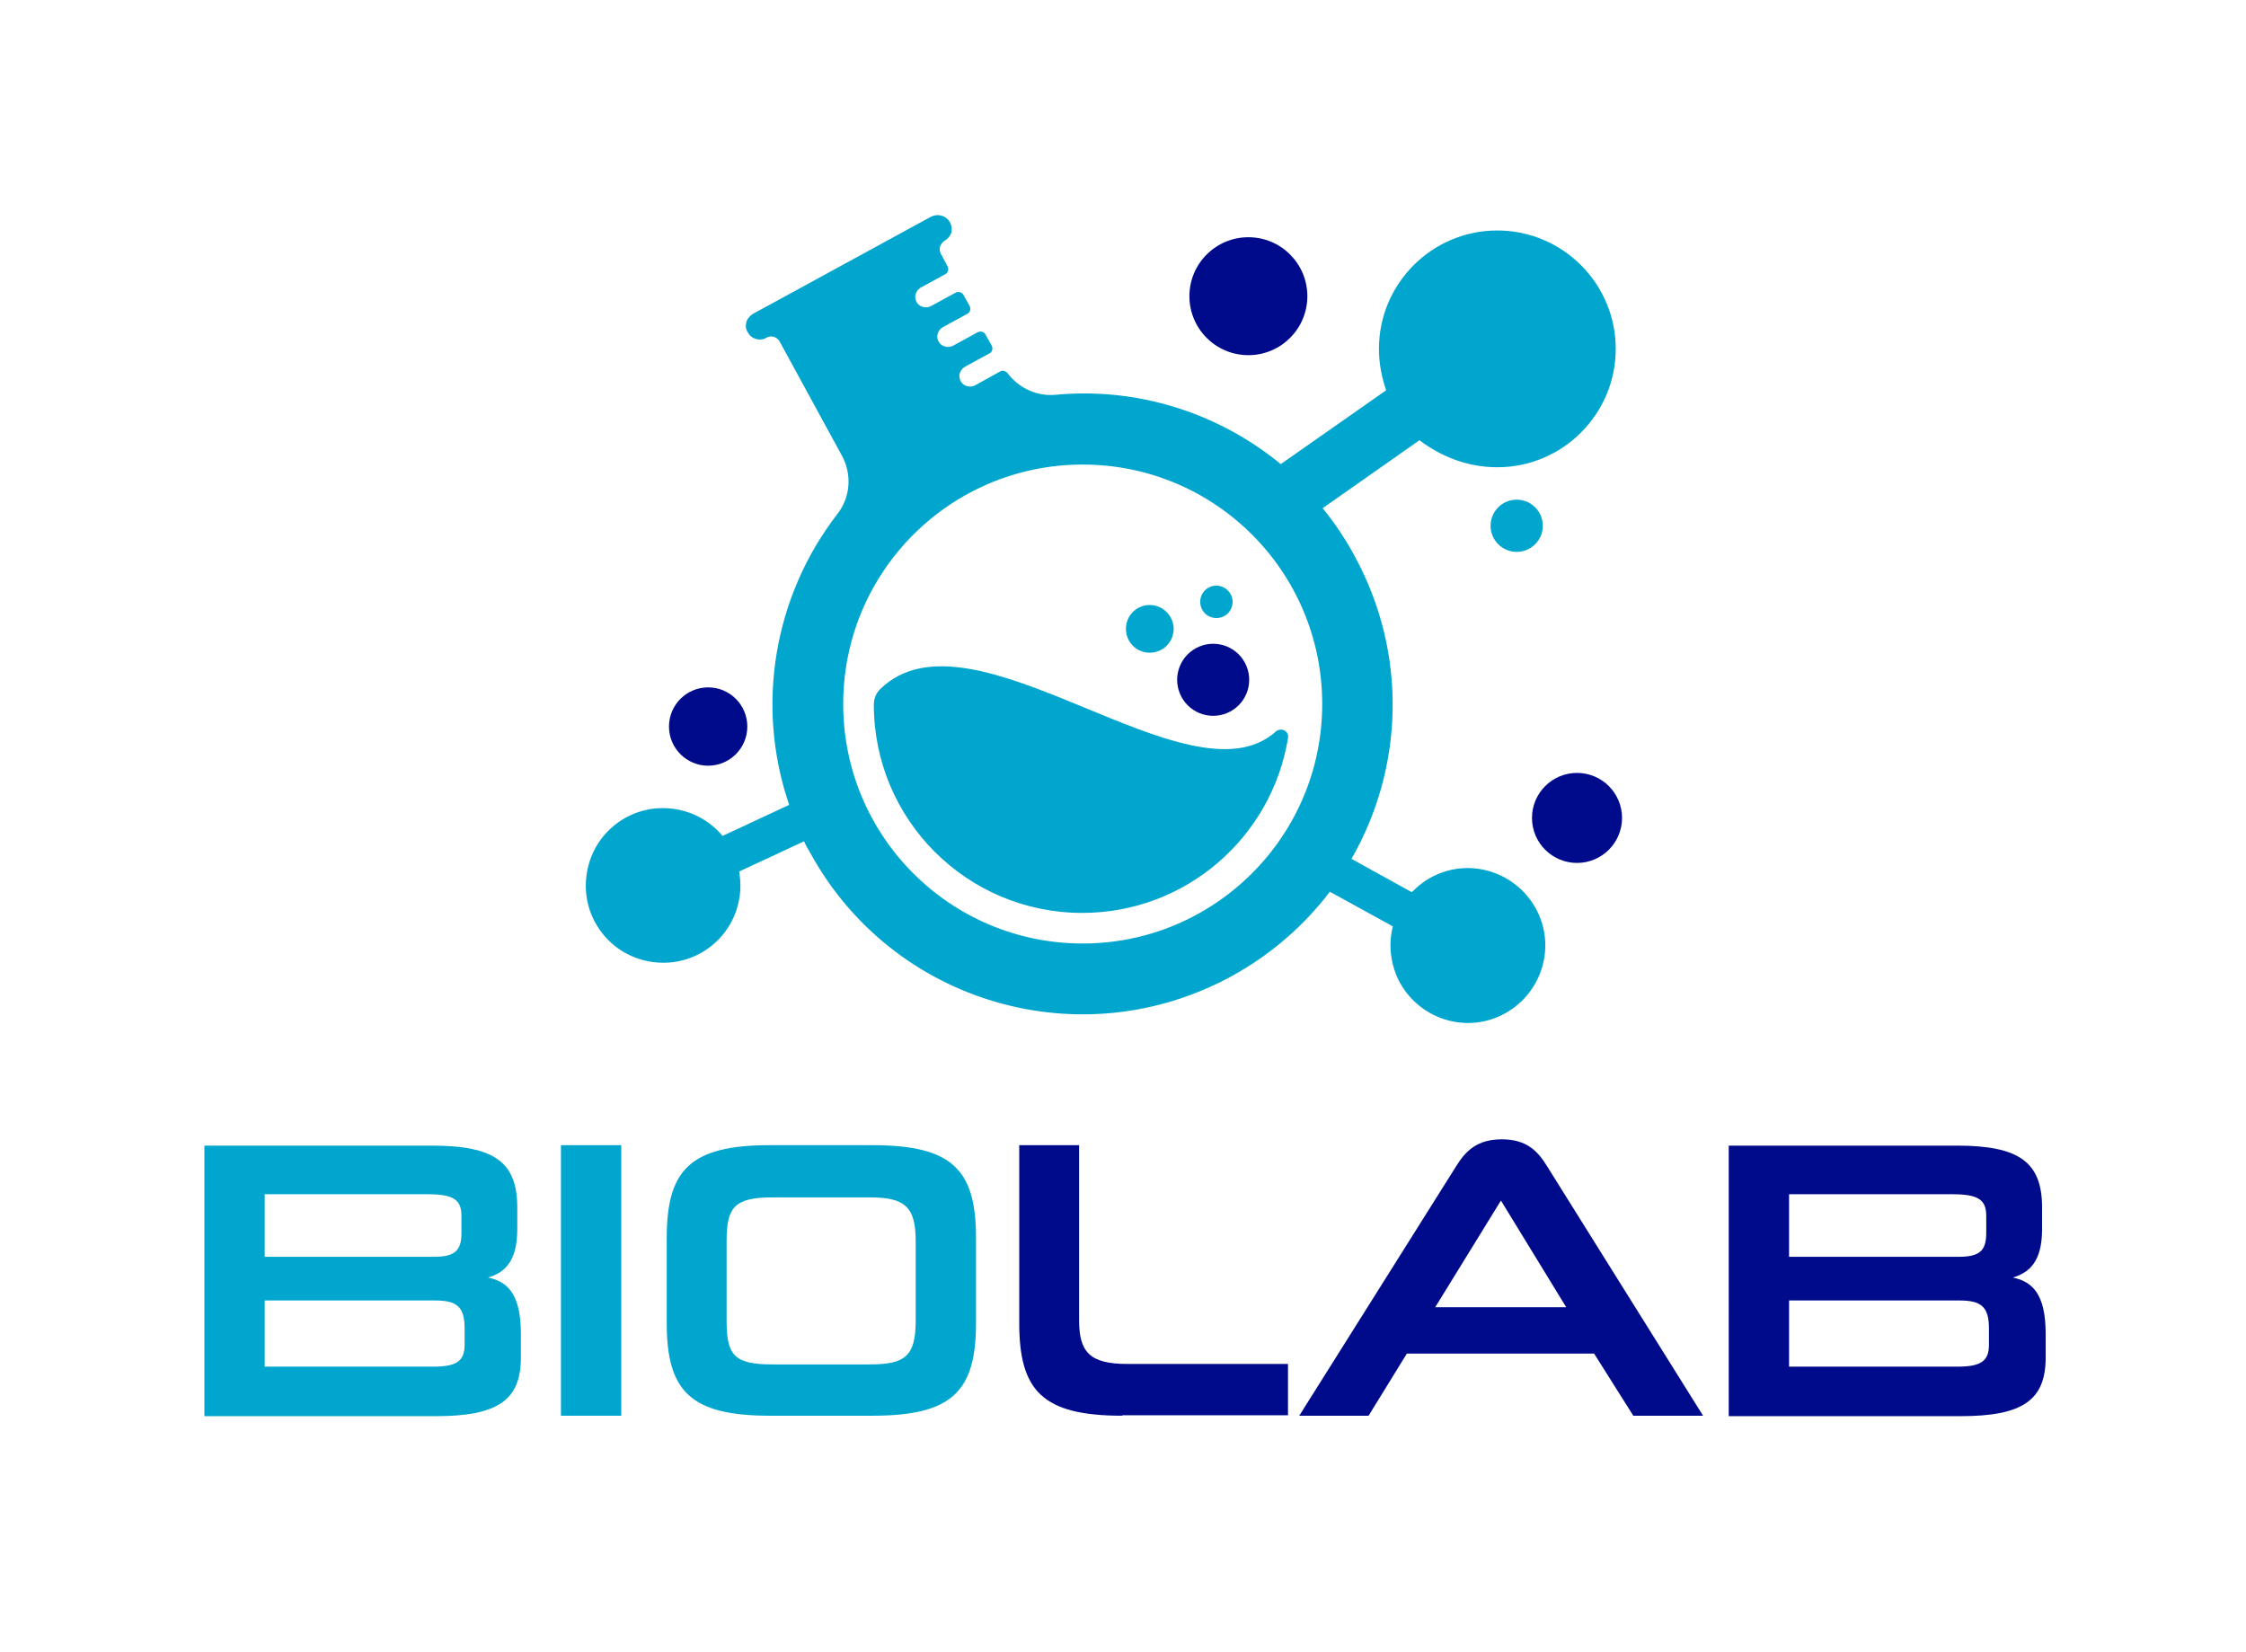
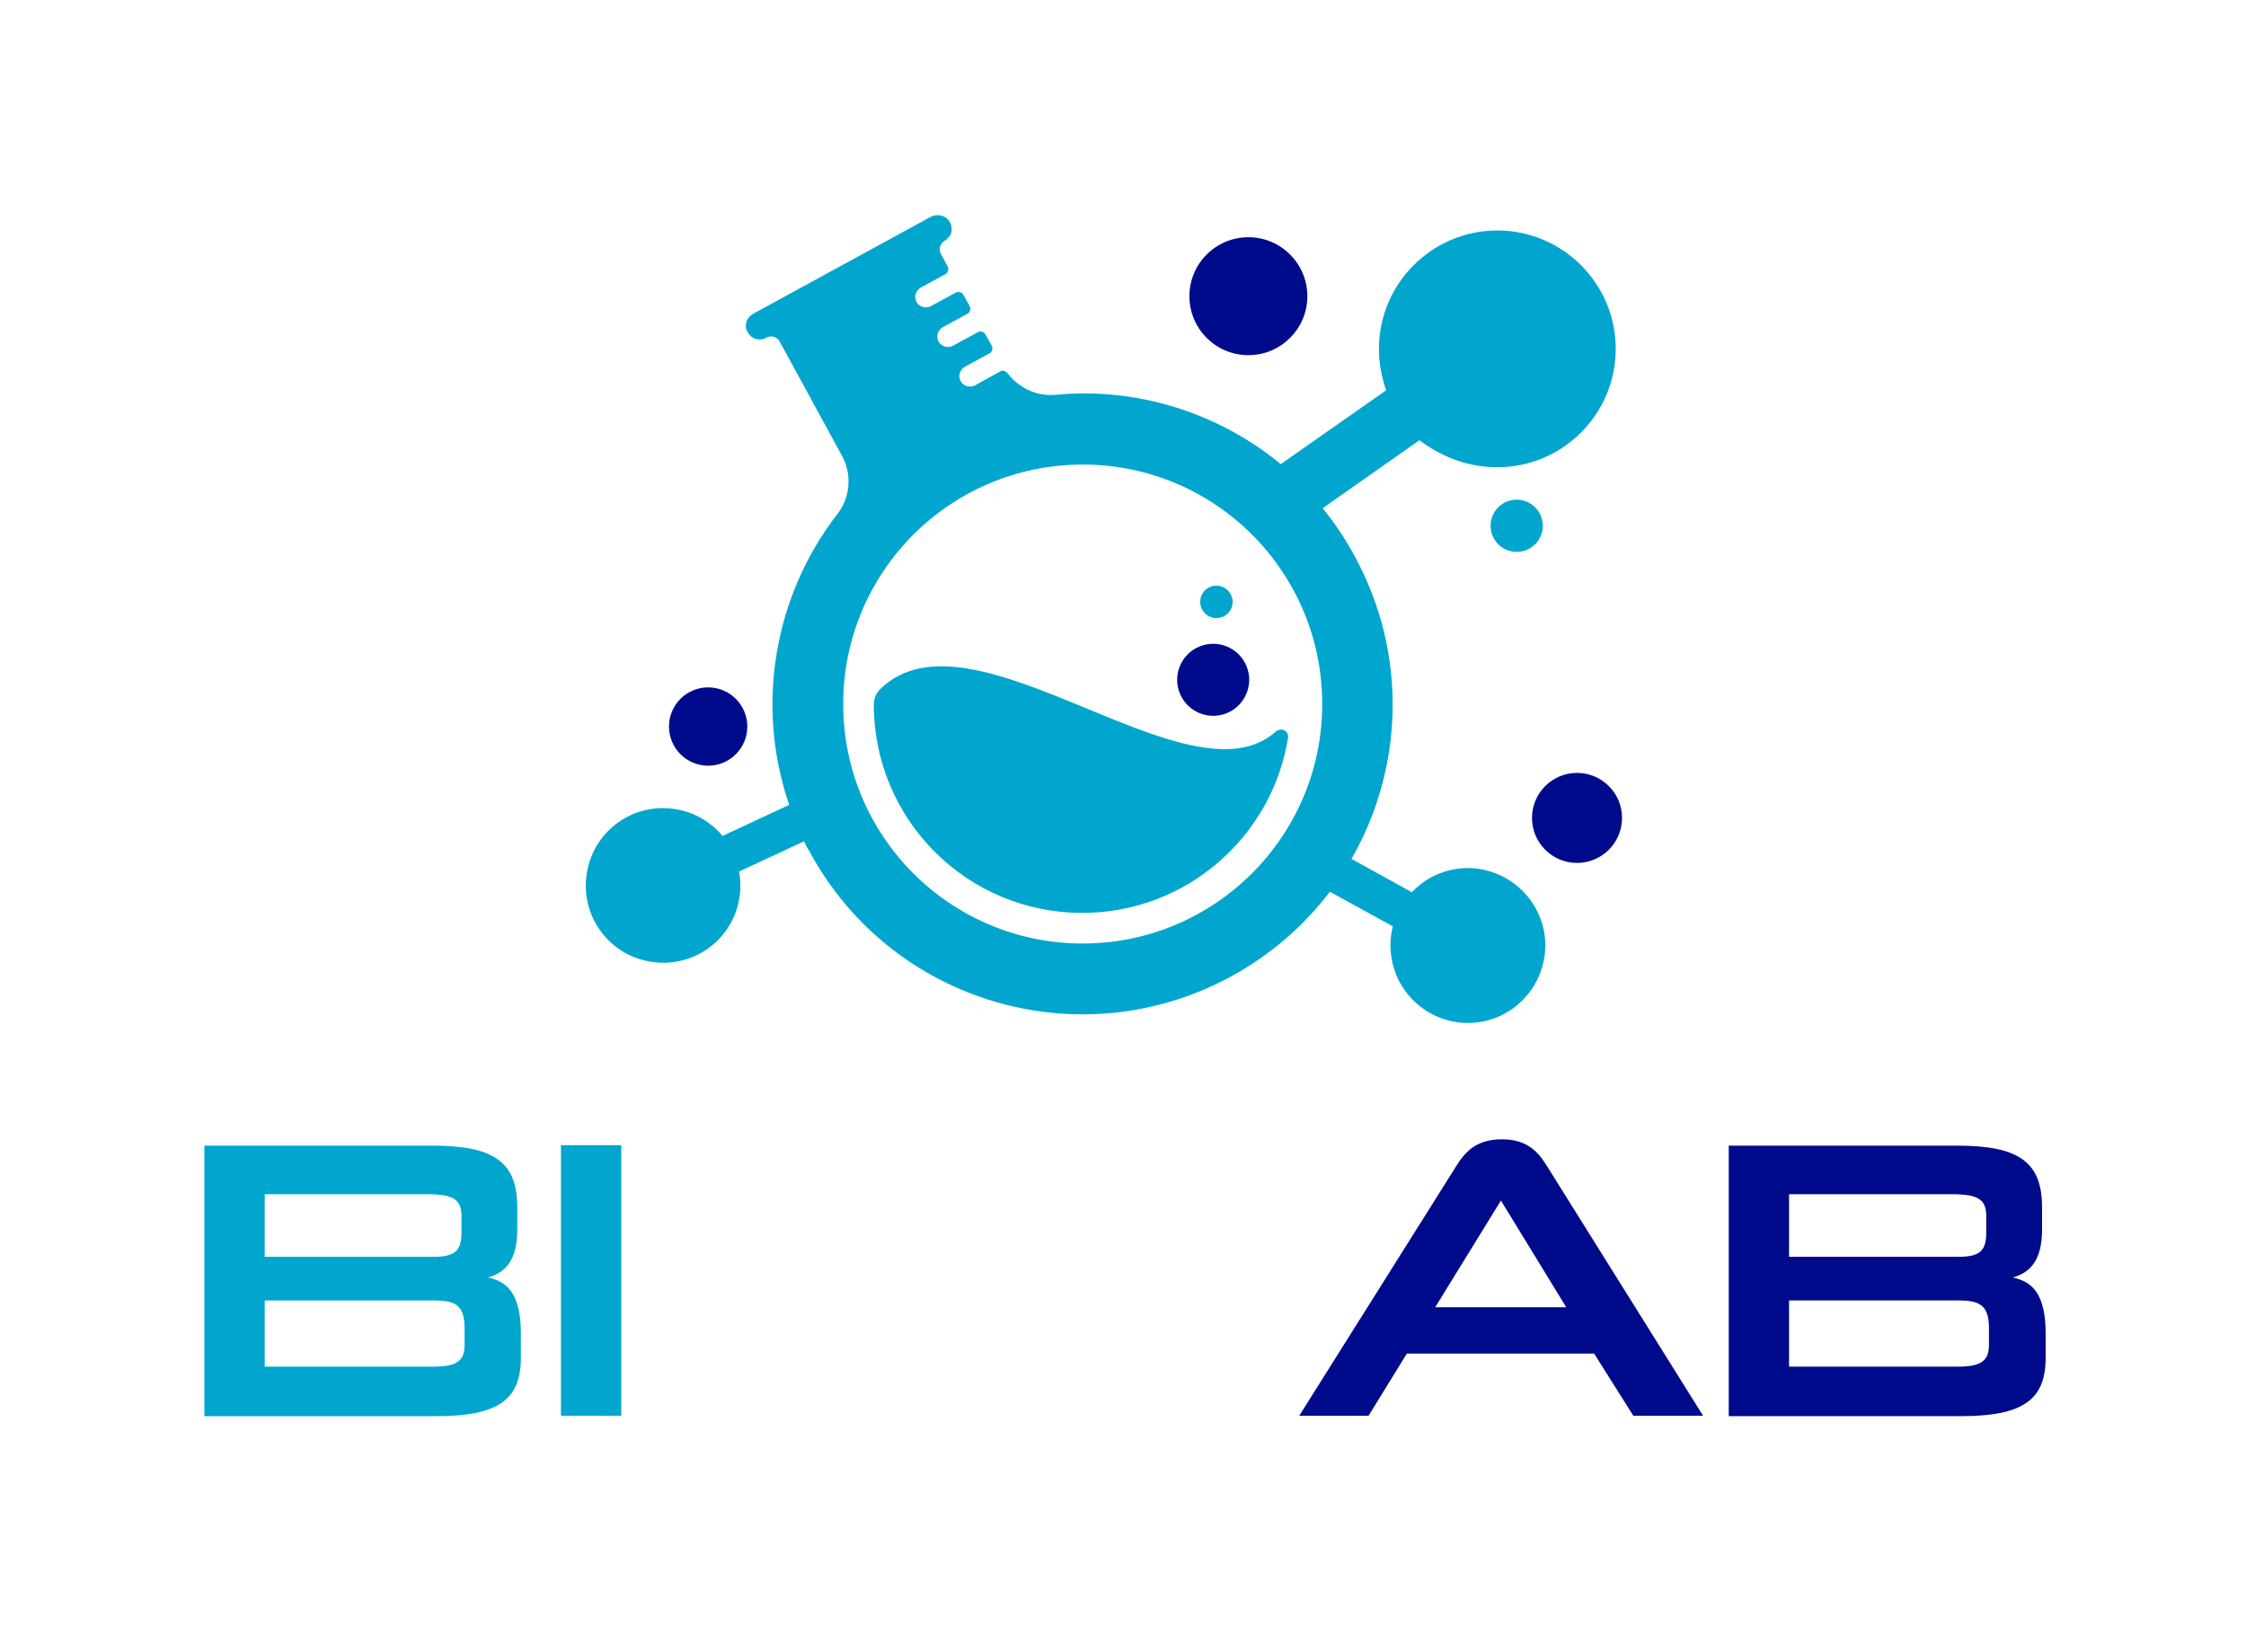
<svg xmlns="http://www.w3.org/2000/svg" version="1.1" id="Layer_1" x="0px" y="0px" viewBox="0 0 498.9 366.9" style="enable-background:new 0 0 498.9 366.9;" xml:space="preserve">
  <style type="text/css">
	.st0{fill:#00A6CE;}
	.st1{fill:#000B8C;}
	.st2{fill-rule:evenodd;clip-rule:evenodd;fill:#00A6CE;}
	.st3{fill-rule:evenodd;clip-rule:evenodd;fill:#000B8C;}
</style>
  <g>
    <path class="st0" d="M45.4,254.5h50.6c13.7,0,18.9,3.6,18.9,13.7v4.9c0,7-2.7,9.6-6.5,10.7c4.3,0.9,7.3,3.6,7.3,12.5v5.3   c0,9.5-5.2,13-18.9,13H45.4V254.5z M58.8,265.4v13.8h37.5c4.7,0,6.2-1.3,6.2-5.3v-3.8c0-3.6-1.8-4.8-7.5-4.8H58.8z M58.8,288.9   v14.7h37.4c5,0,7-1.1,7-4.8v-3.7c0-4.9-1.8-6.2-6.6-6.2H58.8z" />
    <path class="st0" d="M124.6,314.5v-60.1h13.4v60.1H124.6z" />
-     <path class="st0" d="M171,314.5c-17.7,0-22.9-5.5-22.9-20.6v-18.9c0-15.1,5.2-20.6,22.9-20.6h22.8c17.8,0,23,5.5,23,20.6v18.9   c0,15.1-5.2,20.6-23,20.6H171z M203.4,275.7c0-7.5-2.3-9.7-10.1-9.7h-21.7c-8.5,0-10.2,2.2-10.2,9.7v17.7c0,7.8,1.8,9.7,10.2,9.7   h21.7c7.8,0,10.1-1.9,10.1-9.7V275.7z" />
-     <path class="st1" d="M249.3,314.5c-17.7,0-22.9-5.5-22.9-20.6v-39.5h13.3v38.9c0,7,2.3,9.7,10.7,9.7h35.7v11.4H249.3z" />
    <path class="st1" d="M354.1,300.7h-41.6l-8.5,13.8h-15.4l34.9-55.5c2.1-3.4,4.7-5.9,10.1-5.9c5.4,0,7.9,2.5,10,5.9l34.7,55.5h-15.5   L354.1,300.7z M318.8,290.4h29.1l-14.5-23.7L318.8,290.4z" />
    <path class="st1" d="M384.1,254.5h50.6c13.7,0,18.9,3.6,18.9,13.7v4.9c0,7-2.7,9.6-6.5,10.7c4.3,0.9,7.3,3.6,7.3,12.5v5.3   c0,9.5-5.2,13-18.9,13h-51.5V254.5z M397.4,265.4v13.8H435c4.7,0,6.2-1.3,6.2-5.3v-3.8c0-3.6-1.8-4.8-7.5-4.8H397.4z M397.4,288.9   v14.7h37.4c5,0,7-1.1,7-4.8v-3.7c0-4.9-1.8-6.2-6.6-6.2H397.4z" />
  </g>
  <g>
    <g>
      <path class="st2" d="M283.4,162.5c1.2-1,3-0.1,2.7,1.5c-3.6,22-22.7,38.8-45.7,38.8c-25.6,0-46.3-20.7-46.3-46.3c0,0,0,0,0,0    c0-1.3,0.5-2.5,1.4-3.4C215.9,133.1,264.2,179.8,283.4,162.5z" />
      <path class="st0" d="M332.6,103.8c14.5,0,26.3-11.8,26.3-26.3c0-14.5-11.8-26.3-26.3-26.3c-14.5,0-26.3,11.8-26.3,26.3    c0,3.2,0.6,6.3,1.6,9.2l-23.4,16.4c-14-11.5-32-17.1-50-15.4c-4.2,0.4-8.2-1.5-10.7-4.8c-0.4-0.5-1.1-0.7-1.6-0.4l-5.6,3.1    c-1.1,0.6-2.6,0.2-3.2-0.9c-0.3-0.6-0.4-1.2-0.2-1.8c0.2-0.6,0.6-1.1,1.1-1.4l5.5-3c0.6-0.3,0.8-1.1,0.5-1.7l-1.4-2.5    c-0.3-0.6-1.1-0.8-1.7-0.5l-5.5,3c-1.1,0.6-2.6,0.2-3.2-0.9c-0.2-0.4-0.3-0.7-0.3-1.1c0-0.8,0.4-1.6,1.2-2.1l5.5-3    c0.6-0.3,0.8-1.1,0.5-1.7l-1.4-2.5c-0.3-0.6-1.1-0.8-1.7-0.5l-5.5,3c-1.1,0.6-2.6,0.2-3.2-0.9c-0.3-0.6-0.4-1.2-0.2-1.8    c0.2-0.6,0.6-1.1,1.1-1.4l5.5-3c0.6-0.3,0.8-1.1,0.5-1.7l-1.5-2.8c-0.3-0.5-0.3-1.1-0.2-1.6c0.2-0.5,0.5-1,1-1.3    c0.7-0.4,1.3-1.1,1.5-1.8c0.2-0.8,0.1-1.7-0.4-2.5c-0.9-1.4-2.7-1.8-4.2-1l-39.4,21.5c-0.7,0.4-1.3,1.1-1.5,1.8    c-0.2,0.8-0.2,1.6,0.3,2.3c0.4,0.8,1.1,1.3,1.8,1.5c0.8,0.2,1.6,0.2,2.4-0.3c1-0.6,2.4-0.1,2.9,0.9l13.8,25.3    c2.3,4.2,1.9,9.3-1,13c-14,18.1-18.3,42.4-10.7,64.6l-14.8,6.9c-2.5-3-6.1-5.2-10.2-5.9c-9.4-1.7-18.3,4.6-19.9,13.9    c-1.7,9.4,4.6,18.3,13.9,19.9c9.4,1.7,18.3-4.6,19.9-13.9c0.4-2.1,0.3-4.1,0-6.1l14.4-6.7c0.4,0.9,0.9,1.8,1.4,2.6    c18.3,33.4,60.1,45.6,93.5,27.4c8.8-4.8,16.2-11.3,21.9-18.8l14,7.7c-1,3.8-0.6,8,1.2,11.8c4.2,8.5,14.5,12.1,23,7.9    c8.5-4.2,12.1-14.5,7.9-23c-4.2-8.5-14.5-12.1-23-7.9c-1.9,0.9-3.5,2.2-4.9,3.6l-13.4-7.4c11.5-20,12.6-45.3,0.8-67.1    c-2.1-3.9-4.5-7.5-7.2-10.8l21.5-15.1C320.2,101.5,326.1,103.8,332.6,103.8z M240.5,209.6c-29.4,0-53.2-23.8-53.2-53.2    s23.8-53.2,53.2-53.2c29.4,0,53.2,23.8,53.2,53.2S269.8,209.6,240.5,209.6z" />
      <ellipse transform="matrix(0.924 -0.383 0.383 0.924 -37.315 114.582)" class="st1" cx="269.4" cy="151.1" rx="8" ry="8" />
-       <path class="st0" d="M260.7,139.7c0,3-2.4,5.3-5.3,5.3c-3,0-5.3-2.4-5.3-5.3c0-3,2.4-5.3,5.3-5.3    C258.3,134.4,260.7,136.8,260.7,139.7z" />
      <path class="st0" d="M273.8,133.7c0,2-1.6,3.6-3.6,3.6c-2,0-3.6-1.6-3.6-3.6s1.6-3.6,3.6-3.6C272.2,130.1,273.8,131.8,273.8,133.7    z" />
    </g>
    <circle class="st3" cx="350.3" cy="181.7" r="10" />
    <circle class="st3" cx="157.3" cy="161.4" r="8.7" />
    <circle class="st3" cx="277.3" cy="65.8" r="13.1" />
    <circle class="st2" cx="336.9" cy="116.8" r="5.8" />
  </g>
</svg>